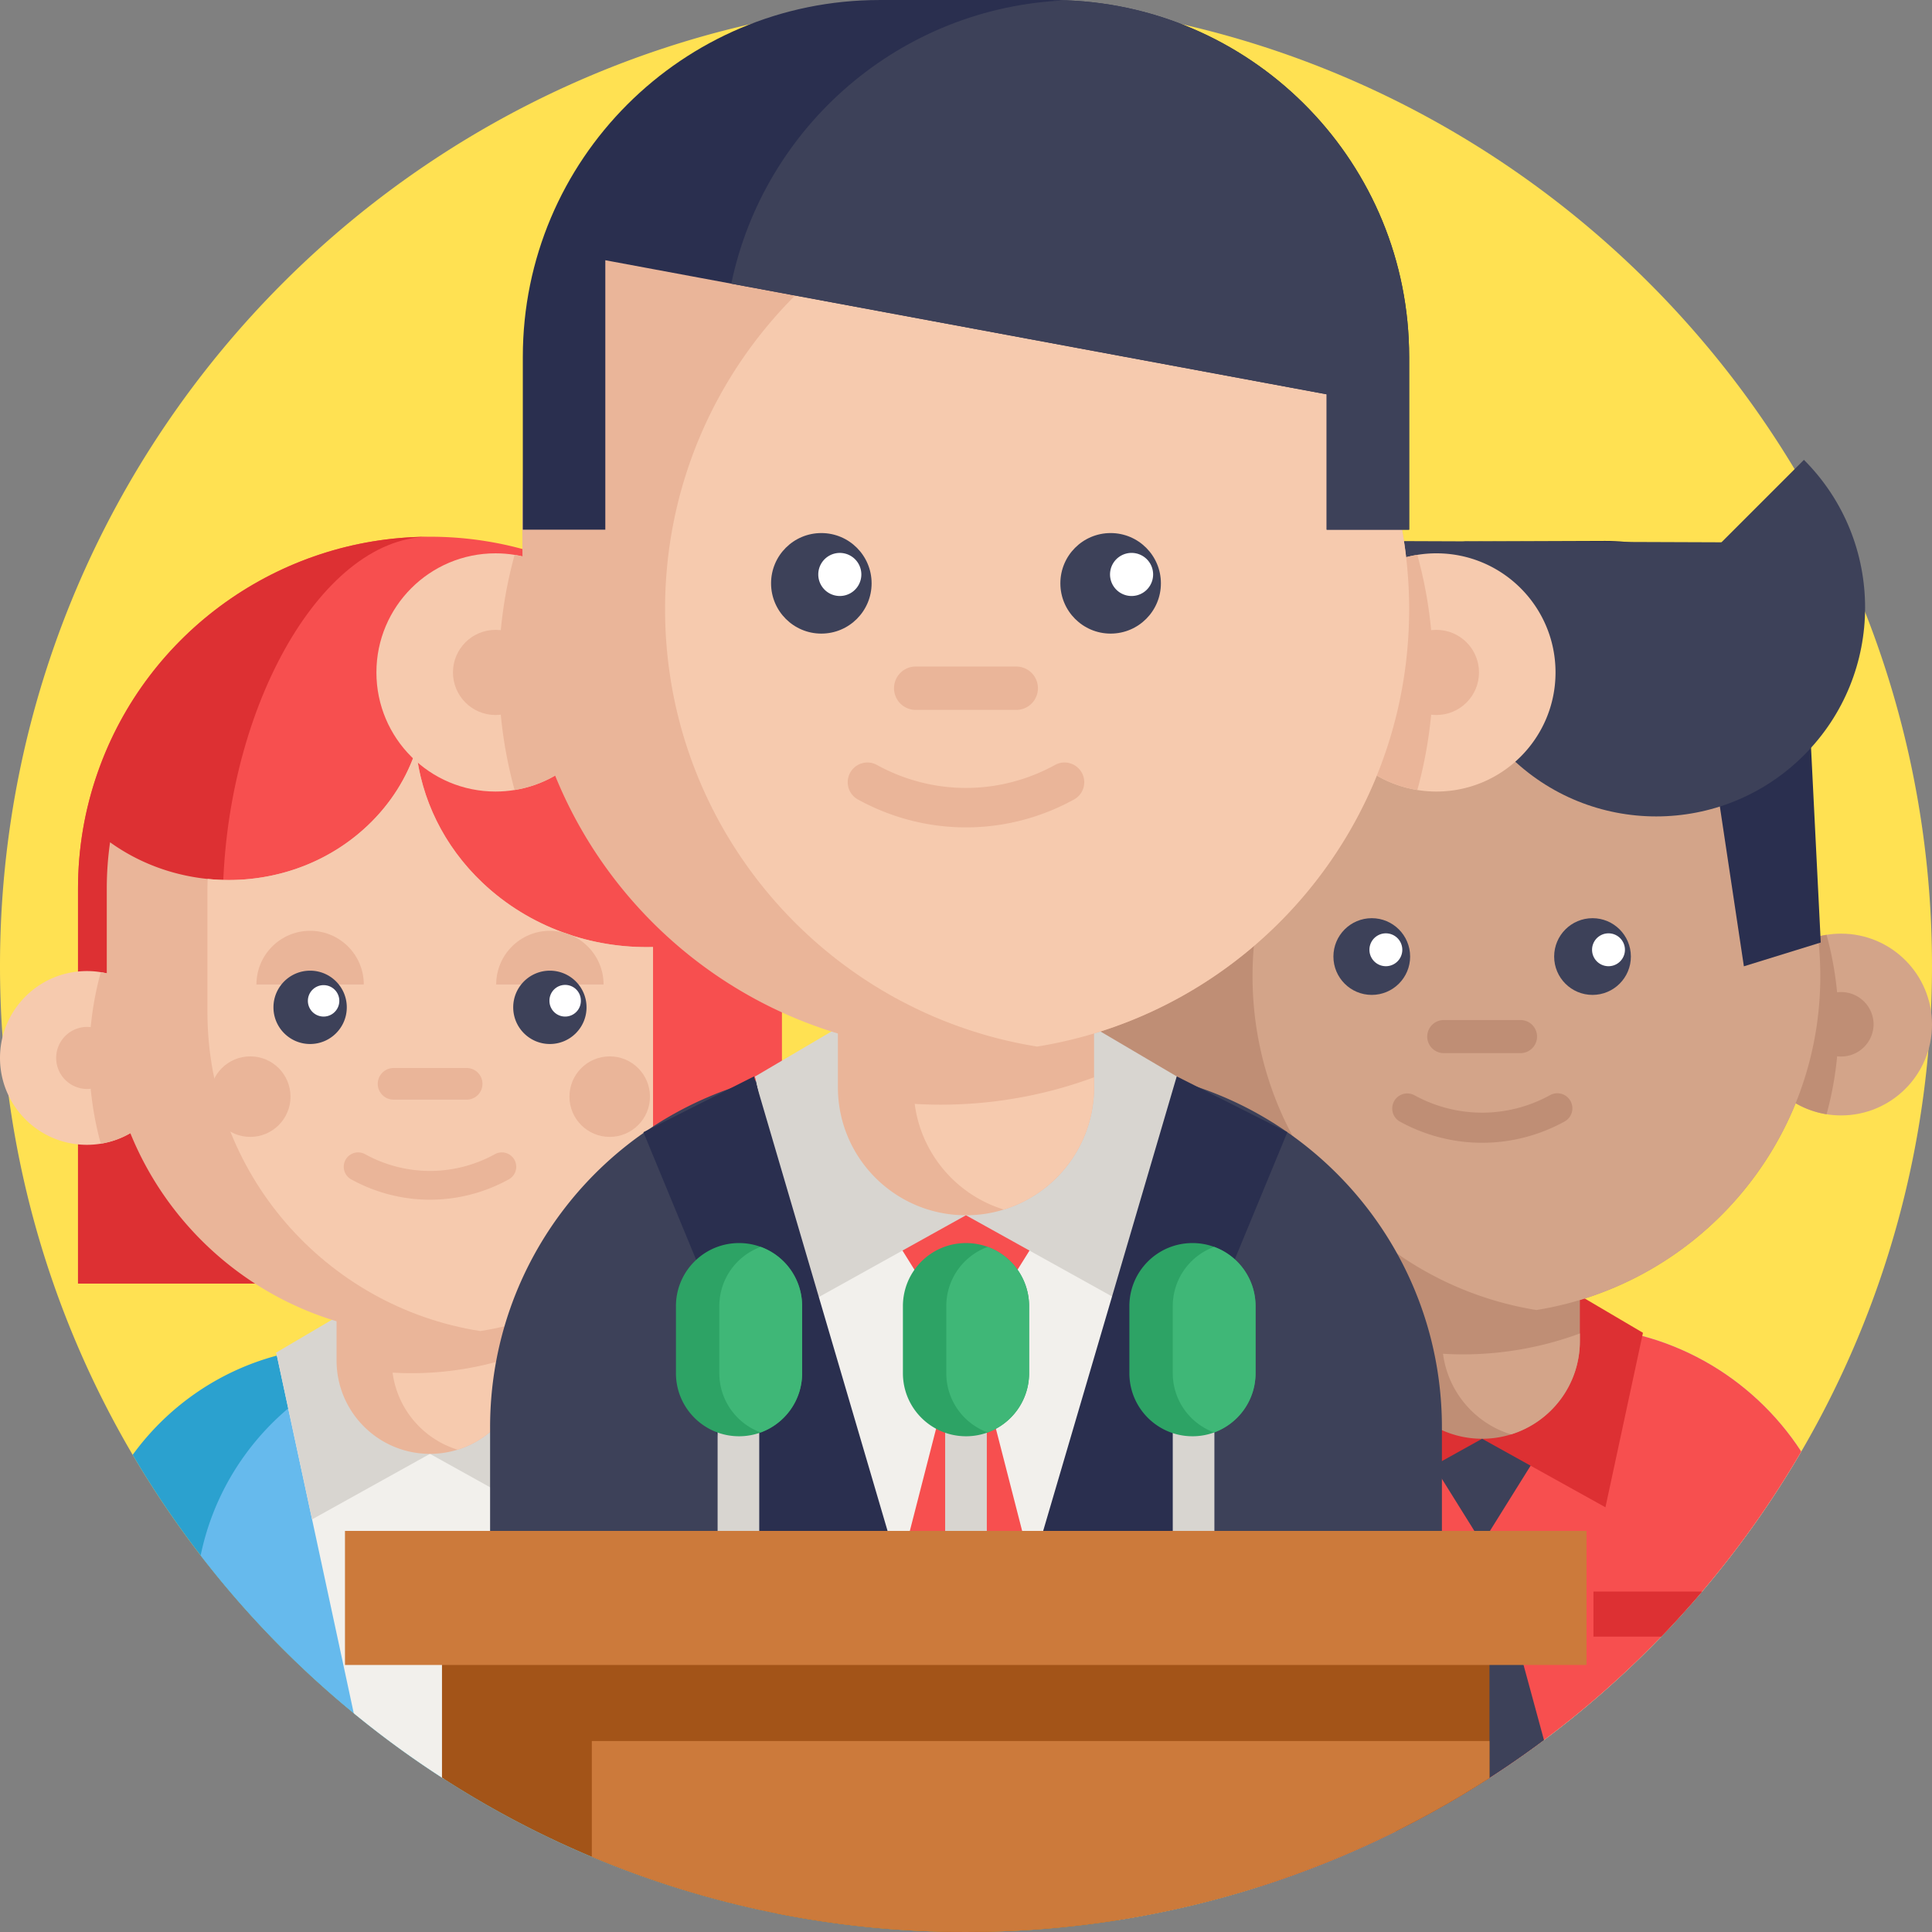
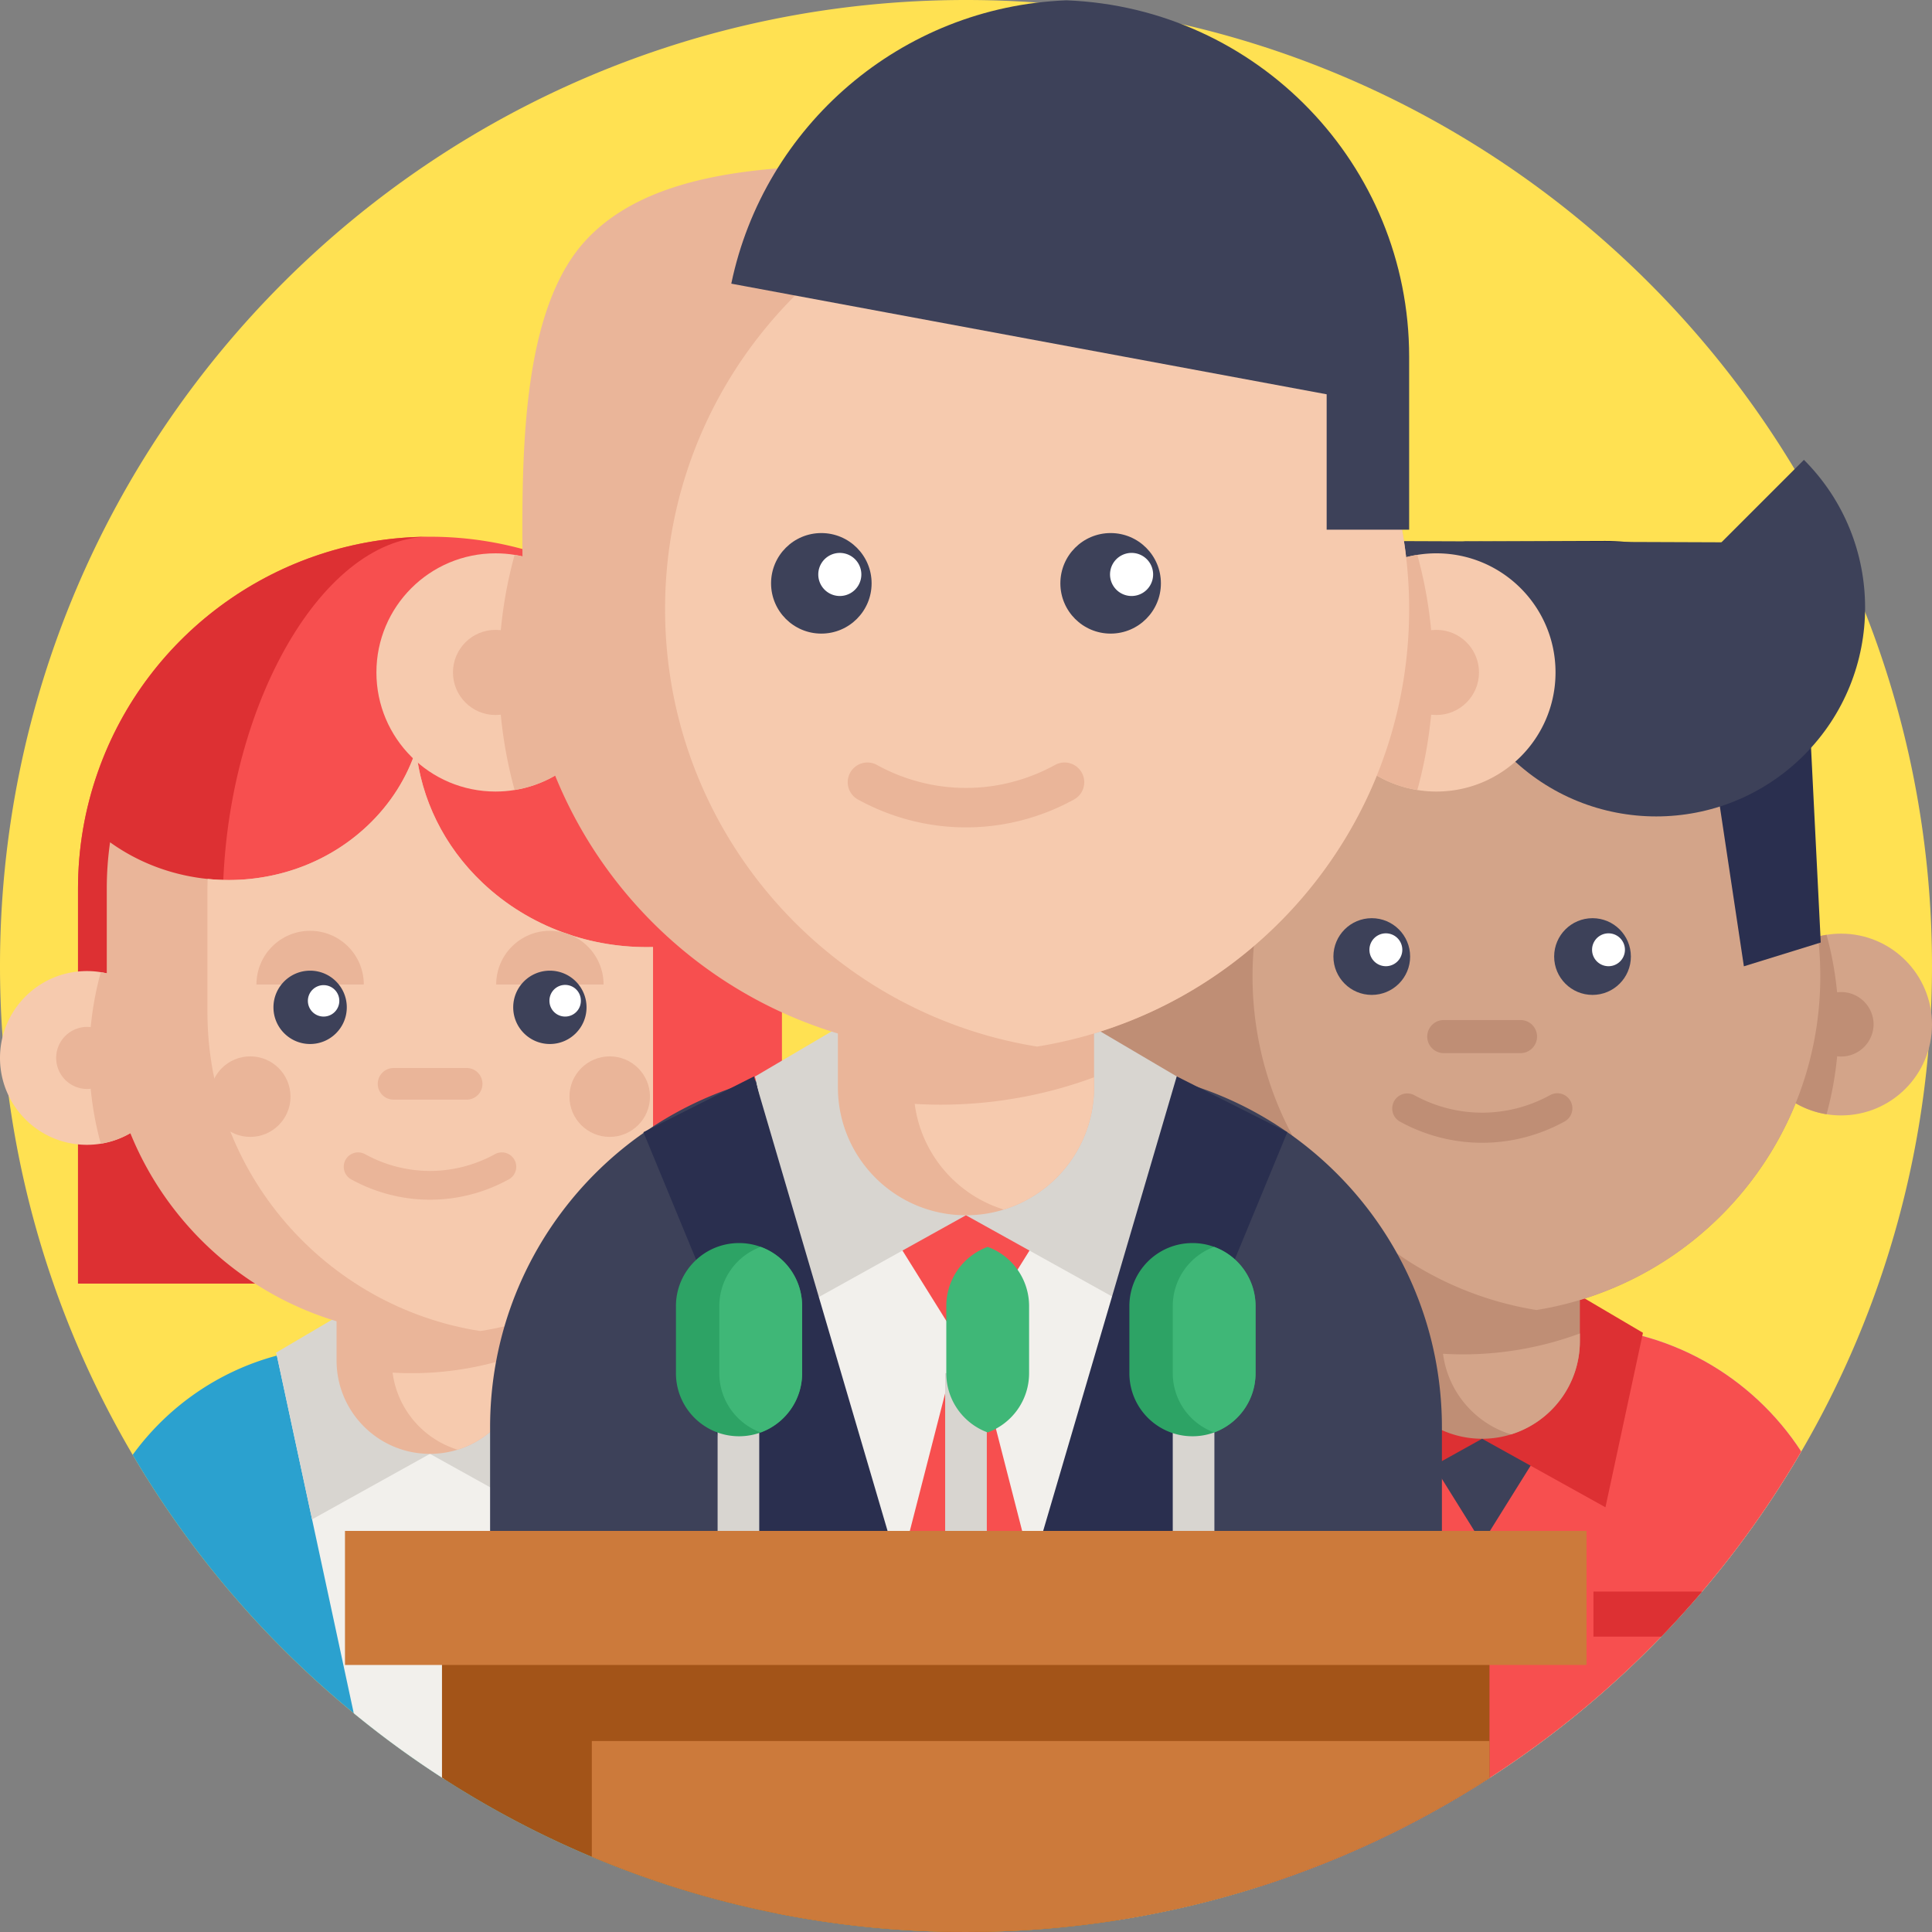
<svg xmlns="http://www.w3.org/2000/svg" height="512pt" viewBox="0 0 512 512" width="512pt">
  <rect x="0" y="0" width="512" height="512" fill="#808080" stroke="none" />
  <path d="M512 256c0 46.906-12.613 90.875-34.648 128.68v.011a256.783 256.783 0 01-26.27 37.082 261.034 261.034 0 01-10.824 11.954c-9.594 9.949-20 19.12-31.086 27.418a257.017 257.017 0 01-39.363 24.23 255.15 255.15 0 01-36.184 14.64 253.74 253.74 0 01-37.074 8.786A257.864 257.864 0 01256 512c-17.137 0-33.875-1.684-50.07-4.902-31.953-6.332-61.766-18.61-88.242-35.641a255.266 255.266 0 01-23.938-17.43 257.507 257.507 0 01-40.574-41.816 256.513 256.513 0 01-18.016-26.664C12.81 347.543 0 303.27 0 256 0 114.613 114.613 0 256 0s256 114.613 256 256zm0 0" fill="#ffe152" />
  <path d="M205.93 426.266v80.832c-61.84-12.254-115.66-46.79-152.754-94.887a256.513 256.513 0 01-18.016-26.664c9.215-12.695 22.633-22.14 38.203-26.3a57.342 57.342 0 013.282-.794 67.64 67.64 0 019.027-1.34 73.604 73.604 0 015.672-.226h45.191c5.047 0 9.969.531 14.715 1.566.27.05.543.113.813.176.796.18 1.601.379 2.382.586.024.012.043.012.063.02a68.997 68.997 0 0121.547 10c18.054 12.53 29.875 33.394 29.875 57.03zm0 0" fill="#2ba1cf" />
-   <path d="M205.93 426.266v80.832c-61.84-12.254-115.66-46.79-152.754-94.887 5.285-25.723 24.804-46.246 49.965-52.965a58.975 58.975 0 013.28-.793 67.829 67.829 0 019.028-1.34 73.626 73.626 0 015.676-.226h15.41c5.047 0 9.969.531 14.715 1.566.27.05.543.113.813.176.796.18 1.601.379 2.382.586.024.012.043.012.063.02a68.997 68.997 0 0121.547 10c18.054 12.53 29.875 33.394 29.875 57.03zm0 0" fill="#66baed" />
  <path d="M154.688 358.441l-.18.786-20.75 96.546c-1.746 8.09-8.172 14.243-16.07 15.684a255.266 255.266 0 01-23.938-17.43l-20.379-94.793-.164-.793zm0 0" fill="#f2f0ec" />
  <path d="M113.941 385.285l-31.238 17.36-9.5-44.2 19.41-11.43M113.941 385.285l31.239 17.36 9.5-44.2-19.41-11.43" fill="#d8d5d0" />
  <path d="M20.676 340.156v-104.64c0-10.633 1.773-21.051 5.273-30.965 13.098-37.266 48.461-62.313 87.996-62.313 4.899 0 9.785.38 14.535 1.13 21.72 3.394 41.649 14.48 56.098 31.218a93.275 93.275 0 0122.645 60.93v104.636" fill="#f74f4f" />
  <path d="M59.043 239.602c0 37.011 21.676 79.832 33.578 100.554h-71.95v-104.64c0-10.633 1.778-21.051 5.274-30.965 13.02-37.051 48.059-62.024 87.32-62.309-28.675.719-54.222 46.727-54.222 97.36zm0 0" fill="#dd3033" />
  <path d="M138.703 330.156v30.38c0 11.12-7.332 20.523-17.433 23.644a24.662 24.662 0 01-7.325 1.105c-13.672 0-24.75-11.078-24.75-24.75v-30.379zm0 0" fill="#eab599" />
  <path d="M138.703 358.61v1.925c0 11.121-7.332 20.524-17.433 23.645-9.114-2.801-15.965-10.727-17.23-20.422a84.744 84.744 0 0018.73-.953 84.203 84.203 0 0015.933-4.196zm0 0M46.043 280.363c0 11.461-8.371 20.961-19.336 22.727a22.88 22.88 0 01-3.687.297C10.305 303.387 0 293.082 0 280.363s10.305-23.02 23.02-23.02c1.257 0 2.492.102 3.687.294 10.965 1.765 19.336 11.27 19.336 22.726zm0 0" fill="#f6caae" />
  <path d="M46.043 280.363c0 11.461-8.371 20.961-19.336 22.727a85.715 85.715 0 01-3.055-22.727 85.737 85.737 0 013.055-22.726c10.965 1.765 19.336 11.27 19.336 22.726zm0 0" fill="#eab599" />
  <path d="M31.25 280.363a8.228 8.228 0 01-8.23 8.227 8.227 8.227 0 010-16.453 8.228 8.228 0 018.23 8.226zm0 0" fill="#eab599" />
  <path d="M173.059 250.969v79.133c-12.23 11.675-27.914 19.761-45.364 22.574a84.115 84.115 0 01-13.75 1.105c-47.3 0-85.648-38.347-85.648-85.648v-32.617c0-4.176.297-8.286.875-12.301 20.379 14.656 49.598 13.207 68.215-4.39 6.164-5.821 10.449-12.755 12.87-20.11 1.348 12.879 7.24 25.414 17.68 35.285 12.43 11.734 28.852 17.395 45.122 16.969zm0 0" fill="#eab599" />
  <path d="M173.059 250.969v79.133c-12.23 11.675-27.914 19.761-45.364 22.574-.136.023-.285.047-.422.066-40.968-6.398-72.304-41.851-72.304-84.61v-32.616c0-.871.015-1.73.047-2.594 15.101 1.55 30.789-3.145 42.37-14.098 6.165-5.82 10.45-12.758 12.872-20.11 1.347 12.88 7.238 25.415 17.68 35.282 12.43 11.738 28.851 17.399 45.12 16.973zm0 0" fill="#f6caae" />
  <path d="M159.95 260.898c0-7.859-6.372-14.226-14.227-14.226-7.856 0-14.227 6.367-14.227 14.226M96.41 260.898c0-7.859-6.37-14.226-14.226-14.226-7.856 0-14.223 6.367-14.223 14.226" fill="#eab599" />
  <path d="M91.902 266.953c0 5.367-4.351 9.719-9.718 9.719-5.368 0-9.715-4.352-9.715-9.719s4.347-9.715 9.715-9.715c5.367 0 9.718 4.348 9.718 9.715zm0 0M155.438 266.953c0 5.367-4.348 9.719-9.715 9.719-5.368 0-9.715-4.352-9.715-9.719s4.347-9.715 9.715-9.715a9.713 9.713 0 019.714 9.715zm0 0" fill="#3d4159" />
  <path d="M123.672 291.418h-19.434a4.192 4.192 0 010-8.383h19.434a4.191 4.191 0 014.187 4.192 4.189 4.189 0 01-4.187 4.191zm0 0M113.953 317.934c-7.172 0-14.344-1.797-20.883-5.391a3.809 3.809 0 113.672-6.676c10.778 5.922 23.645 5.922 34.422 0a3.809 3.809 0 113.672 6.676c-6.54 3.598-13.711 5.39-20.883 5.39zm0 0" fill="#eab599" />
  <path d="M89.922 265.238a4.165 4.165 0 11-8.33-.002 4.165 4.165 0 018.33.002zm0 0M153.934 265.238a4.162 4.162 0 11-8.325 0 4.163 4.163 0 118.325 0zm0 0" fill="#fff" />
  <path d="M172.25 290.621c0 5.89-4.777 10.668-10.672 10.668-5.89 0-10.668-4.777-10.668-10.668 0-5.894 4.778-10.672 10.668-10.672 5.895 0 10.672 4.778 10.672 10.672zm0 0M76.988 290.621c0 5.89-4.773 10.668-10.668 10.668-5.89 0-10.668-4.777-10.668-10.668 0-5.894 4.778-10.672 10.668-10.672 5.895 0 10.668 4.778 10.668 10.672zm0 0" fill="#eab599" />
  <path d="M477.352 384.68v.011c-31.66 54.332-82.735 95.942-143.727 115.325a253.74 253.74 0 01-37.074 8.785v-84.645c0-38.086 29.332-69.328 66.656-72.34a69.55 69.55 0 015.934-.238h47.273c5.59 0 11.031.613 16.258 1.817 18.652 4.261 34.566 15.714 44.68 31.285zm0 0" fill="#bfd5de" />
  <path d="M477.352 384.68c-31.649 54.336-82.735 95.953-143.727 115.336v-75.86c0-40.082 32.508-72.578 72.602-72.578h10.195c25.539 0 47.992 13.176 60.93 33.102zm0 0" fill="#f74f4f" />
  <path d="M321.734 271.512c0 11.992-8.757 21.933-20.226 23.777a24.122 24.122 0 01-3.86.309c-13.304 0-24.086-10.782-24.086-24.086 0-13.305 10.782-24.086 24.086-24.086 1.317 0 2.606.105 3.86.308 11.469 1.848 20.226 11.79 20.226 23.778zm0 0" fill="#d3a489" />
  <path d="M412.273 377.762l-19.488 31.254-19.488-31.254" fill="#3d4159" />
-   <path d="M409.172 461.145a257.017 257.017 0 01-39.363 24.23l22.98-84.488zm0 0" fill="#3d4159" />
  <path d="M321.734 271.512c0 11.992-8.757 21.933-20.226 23.777a89.59 89.59 0 01-3.195-23.777c0-8.227 1.113-16.2 3.195-23.778 11.469 1.848 20.226 11.79 20.226 23.778zm0 0" fill="#bf8e75" />
  <path d="M306.258 271.512a8.61 8.61 0 01-8.61 8.61c-4.753 0-8.605-3.856-8.605-8.61a8.604 8.604 0 018.605-8.606c4.754 0 8.61 3.852 8.61 8.606zm0 0" fill="#bf8e75" />
  <path d="M392.777 381.285l-32.68 18.16-9.94-46.242 20.304-11.96M392.777 381.285l32.684 18.16 9.941-46.242-20.308-11.96" fill="#dd3033" />
  <path d="M463.828 271.512c0 11.992 8.758 21.933 20.227 23.777 1.254.203 2.543.309 3.86.309 13.304 0 24.085-10.782 24.085-24.086 0-13.305-10.781-24.086-24.086-24.086-1.316 0-2.605.105-3.86.308-11.468 1.848-20.226 11.79-20.226 23.778zm0 0" fill="#d3a489" />
  <path d="M463.828 271.512c0 11.992 8.758 21.933 20.227 23.777a89.431 89.431 0 003.195-23.777c0-8.227-1.11-16.2-3.195-23.778-11.47 1.848-20.227 11.79-20.227 23.778zm0 0" fill="#bf8e75" />
  <path d="M496.523 271.512a8.61 8.61 0 01-17.218 0c0-4.754 3.855-8.606 8.61-8.606 4.753 0 8.608 3.852 8.608 8.606zm0 0" fill="#bf8e75" />
  <path d="M482.398 258.71c0 44.599-32.578 81.59-75.234 88.458a88.526 88.526 0 01-14.383 1.156c-49.496 0-89.613-40.117-89.613-89.613 0-23.418 8.133-58.574 22.84-74.54 16.375-17.776 40.695-15.073 66.773-15.073 4.903 0 9.703.386 14.383 1.156 42.656 6.867 75.234 43.86 75.234 88.457zm0 0" fill="#bf8e75" />
  <path d="M418.684 323.605v31.782c0 11.64-7.672 21.472-18.243 24.742a25.85 25.85 0 01-7.664 1.156c-14.3 0-25.894-11.594-25.894-25.898v-31.782zm0 0" fill="#bf8e75" />
  <path d="M418.684 353.375v2.016c0 11.636-7.672 21.472-18.243 24.738-9.535-2.93-16.703-11.223-18.027-21.367a89.037 89.037 0 0019.602-.996 88.41 88.41 0 0016.668-4.391zm0 0M482.398 258.71c0 44.599-32.578 81.59-75.234 88.458-42.652-6.867-75.23-43.86-75.23-88.457 0-27.461 12.351-52.04 31.808-68.48 12.133-10.258 27.035-17.34 43.422-19.981 39.766 6.402 70.785 39 74.793 79.527.293 2.938.441 5.922.441 8.934zm0 0" fill="#d3a489" />
  <path d="M392.785 302.848c-7.508 0-15.008-1.88-21.848-5.641a3.988 3.988 0 013.84-6.988c11.274 6.199 24.739 6.199 36.016 0a3.984 3.984 0 015.41 1.574 3.984 3.984 0 01-1.57 5.414c-6.84 3.762-14.348 5.64-21.848 5.64zm0 0" fill="#bf8e75" />
  <path d="M373.7 253.496c0 5.613-4.552 10.164-10.169 10.164-5.613 0-10.164-4.55-10.164-10.164 0-5.617 4.551-10.168 10.164-10.168 5.617 0 10.168 4.55 10.168 10.168zm0 0M432.2 253.496c0 5.613-4.552 10.164-10.165 10.164-5.617 0-10.168-4.55-10.168-10.164 0-5.617 4.551-10.168 10.168-10.168 5.613 0 10.164 4.55 10.164 10.168zm0 0" fill="#3d4159" />
  <path d="M371.625 251.7a4.355 4.355 0 11-8.711 0 4.355 4.355 0 018.711 0zm0 0M430.625 251.7a4.355 4.355 0 11-8.711 0 4.355 4.355 0 018.711 0zm0 0" fill="#fff" />
  <path d="M402.95 279.09h-20.333a4.384 4.384 0 110-8.77h20.332a4.384 4.384 0 110 8.77zm0 0" fill="#bf8e75" />
  <path d="M451.082 421.773a261.034 261.034 0 01-10.824 11.954h-17.973v-11.954zm0 0" fill="#dd3033" />
  <path d="M387.54 143.492c27.147 1.942 48.944 23.871 50.323 51.477l.258 5.183h15.617l8.41 55.93 20.372-6.305-2.735-54.808c-1.445-28.996-25.43-51.723-54.453-51.617zm0 0" fill="#2a2f4f" />
  <path d="M478.059 121.863c21.617 21.617 21.617 56.668 0 78.285-21.618 21.618-56.668 21.618-78.286 0zm0 0" fill="#3d4159" />
  <path d="M399.773 200.148h-67.937l-8.414 55.934-20.371-6.305 2.73-54.808c1.446-28.992 25.43-51.727 54.457-51.617l98.121.37 12.973 23.348M382.121 378.242v29.246a253.953 253.953 0 01-83.906 29.707 256.011 256.011 0 01-19.563 2.477c-4.105.367-8.242.629-12.414.785-3.394.145-6.812.207-10.238.207-7.648 0-15.203-.332-22.676-.992a254.505 254.505 0 01-54.855-10.961 254.409 254.409 0 01-48.59-21.223v-29.246c0-44.012 29.887-81.043 70.48-91.898a94.185 94.185 0 0116.875-2.914 95.05 95.05 0 017.786-.317h61.953c6.925 0 13.675.735 20.175 2.145.375.074.75.156 1.118.238 1.097.254 2.195.524 3.27.816.03.012.054.012.085.02a94.602 94.602 0 0129.54 13.711c24.753 17.176 40.96 45.797 40.96 78.2zm0 0" fill="#3d4159" />
  <path d="M311.852 285.258l-.23 1.074-32.97 153.34c-7.46.66-15.023.992-22.652.992-7.648 0-15.203-.332-22.676-.992L200.36 286.344l-.23-1.086zm0 0" fill="#f2f0ec" />
  <path d="M162.887 178.2c0 15.714-11.48 28.741-26.512 31.16-1.64.269-3.332.406-5.055.406-17.437 0-31.566-14.13-31.566-31.567 0-17.433 14.129-31.562 31.566-31.562 1.723 0 3.414.136 5.055.406 15.031 2.418 26.512 15.445 26.512 31.156zm0 0" fill="#f6caae" />
  <path d="M281.535 317.441l-25.539 40.961-25.539-40.96" fill="#f74f4f" />
  <path d="M279.574 439.582A255.808 255.808 0 01256 440.668c-7.953 0-15.82-.367-23.582-1.078L256 347.742zm0 0" fill="#f74f4f" />
  <path d="M162.887 178.2c0 15.714-11.48 28.741-26.512 31.16a117.331 117.331 0 01-4.188-31.16c0-10.782 1.458-21.231 4.188-31.157 15.031 2.418 26.512 15.445 26.512 31.156zm0 0" fill="#eab599" />
  <path d="M142.602 178.2c0 6.234-5.051 11.284-11.282 11.284-6.23 0-11.28-5.05-11.28-11.285 0-6.23 5.05-11.281 11.28-11.281 6.23 0 11.282 5.05 11.282 11.281zm0 0" fill="#eab599" />
  <path d="M255.988 322.059l-42.828 23.804-13.031-60.601 26.613-15.676M255.988 322.059l42.832 23.804 13.028-60.601-26.614-15.676" fill="#d8d5d0" />
  <path d="M349.102 178.2c0 15.714 11.476 28.741 26.507 31.16a31.24 31.24 0 005.059.406c17.437 0 31.562-14.13 31.562-31.567 0-17.433-14.125-31.562-31.562-31.562a31.24 31.24 0 00-5.059.406c-15.03 2.418-26.507 15.445-26.507 31.156zm0 0" fill="#f6caae" />
  <g fill="#eab599">
    <path d="M349.102 178.2c0 15.714 11.476 28.741 26.507 31.16a117.333 117.333 0 004.192-31.16c0-10.782-1.457-21.231-4.192-31.157-15.03 2.418-26.507 15.445-26.507 31.156zm0 0" />
    <path d="M391.95 178.2c0 6.234-5.052 11.284-11.282 11.284s-11.281-5.05-11.281-11.285c0-6.23 5.05-11.281 11.281-11.281s11.281 5.05 11.281 11.281zm0 0" />
    <path d="M373.438 161.422c0 58.445-42.696 106.926-98.594 115.93a116.585 116.585 0 01-18.848 1.515c-64.867 0-117.445-52.578-117.445-117.445 0-30.688-2.633-76.762 16.64-97.684 21.461-23.297 66.625-19.758 100.805-19.758 6.422 0 12.715.508 18.848 1.516 55.898 9 98.594 57.484 98.594 115.926zm0 0" />
    <path d="M289.938 246.469v41.656c0 15.25-10.055 28.137-23.907 32.418a33.821 33.821 0 01-10.043 1.516c-18.746 0-33.937-15.192-33.937-33.934v-41.656zm0 0" />
  </g>
  <path d="M289.938 285.484v2.641c0 15.25-10.055 28.137-23.907 32.418-12.496-3.84-21.89-14.707-23.625-28 2.266.14 4.547.207 6.836.207 6.422 0 12.719-.508 18.848-1.516a115.328 115.328 0 0021.847-5.75zm0 0M373.438 161.422c0 58.445-42.696 106.926-98.594 115.93-55.899-9.004-98.594-57.485-98.594-115.93 0-35.984 16.188-68.195 41.688-89.742 15.898-13.446 35.43-22.727 56.906-26.184 52.113 8.387 92.761 51.106 98.015 104.219.383 3.851.579 7.762.579 11.707zm0 0" fill="#f6caae" />
  <path d="M255.996 219.266c-9.836 0-19.668-2.461-28.633-7.391a5.22 5.22 0 01-2.062-7.094 5.22 5.22 0 017.094-2.062c14.777 8.125 32.421 8.12 47.199 0a5.22 5.22 0 017.094 2.062 5.22 5.22 0 01-2.063 7.094c-8.96 4.926-18.797 7.39-28.629 7.39zm0 0" fill="#eab599" />
  <path d="M230.984 154.586c0 7.36-5.964 13.324-13.324 13.324-7.355 0-13.32-5.965-13.32-13.324 0-7.356 5.965-13.32 13.32-13.32 7.36 0 13.324 5.964 13.324 13.32zm0 0M307.652 154.586c0 7.36-5.964 13.324-13.324 13.324-7.355 0-13.32-5.965-13.32-13.324 0-7.356 5.965-13.32 13.32-13.32 7.36 0 13.324 5.964 13.324 13.32zm0 0" fill="#3d4159" />
  <path d="M228.266 152.238a5.706 5.706 0 11-11.414 0 5.707 5.707 0 1111.414 0zm0 0M305.59 152.238a5.71 5.71 0 11-11.42-.005 5.71 5.71 0 0111.42.005zm0 0" fill="#fff" />
-   <path d="M269.316 188.133h-26.644a5.746 5.746 0 01-5.746-5.746c0-3.176 2.57-5.75 5.746-5.75h26.644a5.746 5.746 0 015.746 5.75 5.746 5.746 0 01-5.746 5.746zm0 0" fill="#eab599" />
-   <path d="M373.438 94.555v45.812h-21.86v-35.875l-157.781-29.32-33.383-6.207v71.402h-21.86V94.555c0-52.223 42.329-94.551 94.544-94.551h45.797c1.242 0 2.484.02 3.73.082 50.477 1.941 90.813 43.488 90.813 94.469zm0 0" fill="#2a2f4f" />
  <path d="M373.438 94.555v45.812h-21.86v-35.875l-157.781-29.32c8.695-41.754 44.922-73.395 88.828-75.086 50.477 1.941 90.813 43.488 90.813 94.469zm0 0" fill="#3d4159" />
  <path d="M341.16 300.043l-27.691 67h13.586l-28.84 70.152a256.011 256.011 0 01-19.563 2.477c-4.105.367-8.242.629-12.414.785l45.297-154.144.317-1.055zm0 0M170.508 300.043l27.687 67h-13.582l28.84 70.152a255.662 255.662 0 0019.559 2.477c4.105.367 8.246.629 12.414.785l-45.297-154.144-.313-1.055zm0 0" fill="#2a2f4f" />
  <path d="M310.793 363.906h11.035v52.246h-11.035zm0 0M250.477 363.906h11.039v52.246h-11.04zm0 0M190.172 363.906h11.035v52.246h-11.035zm0 0" fill="#d8d5d0" />
  <path d="M332.734 346.145v17.761c0 7.219-4.566 13.364-10.972 15.707a16.66 16.66 0 01-5.746 1.012c-9.239 0-16.72-7.48-16.72-16.719v-17.761c0-9.239 7.481-16.72 16.72-16.72 2.015 0 3.96.356 5.746 1.013a16.696 16.696 0 0110.973 15.707zm0 0" fill="#2da365" />
  <path d="M332.734 346.145v17.761c0 7.219-4.566 13.364-10.972 15.707-6.403-2.343-10.969-8.488-10.969-15.707v-17.761c0-7.223 4.566-13.368 10.969-15.707a16.696 16.696 0 0110.973 15.707zm0 0" fill="#3fb777" />
-   <path d="M272.719 346.145v17.761c0 7.219-4.567 13.364-10.973 15.707a16.66 16.66 0 01-5.746 1.012c-9.238 0-16.719-7.48-16.719-16.719v-17.761c0-9.239 7.48-16.72 16.719-16.72 2.016 0 3.96.356 5.746 1.013a16.696 16.696 0 0110.973 15.707zm0 0" fill="#2da365" />
  <path d="M272.719 346.145v17.761c0 7.219-4.567 13.364-10.973 15.707-6.406-2.343-10.969-8.488-10.969-15.707v-17.761c0-7.223 4.563-13.368 10.97-15.707a16.696 16.696 0 0110.973 15.707zm0 0" fill="#3fb777" />
  <path d="M212.57 346.145v17.761c0 7.219-4.566 13.364-10.972 15.707a16.643 16.643 0 01-5.746 1.012c-9.235 0-16.72-7.48-16.72-16.719v-17.761c0-9.239 7.485-16.72 16.72-16.72 2.02 0 3.96.356 5.746 1.013a16.696 16.696 0 0110.973 15.707zm0 0" fill="#2da365" />
  <path d="M212.57 346.145v17.761c0 7.219-4.566 13.364-10.972 15.707-6.403-2.343-10.97-8.488-10.97-15.707v-17.761c0-7.223 4.567-13.368 10.97-15.707a16.696 16.696 0 0110.973 15.707zm0 0" fill="#3fb777" />
  <path d="M394.73 426.902v44.286C354.766 497.015 307.137 512 256 512c-35.16 0-68.66-7.086-99.16-19.926a254.922 254.922 0 01-39.707-20.98v-44.192zm0 0" fill="#a35418" />
  <path d="M394.73 461.387v9.8C354.766 497.017 307.137 512 256 512c-35.16 0-68.66-7.086-99.16-19.926v-30.687zm0 0M91.422 405.703h329.023v35.527H91.422zm0 0" fill="#cc7a3b" />
</svg>